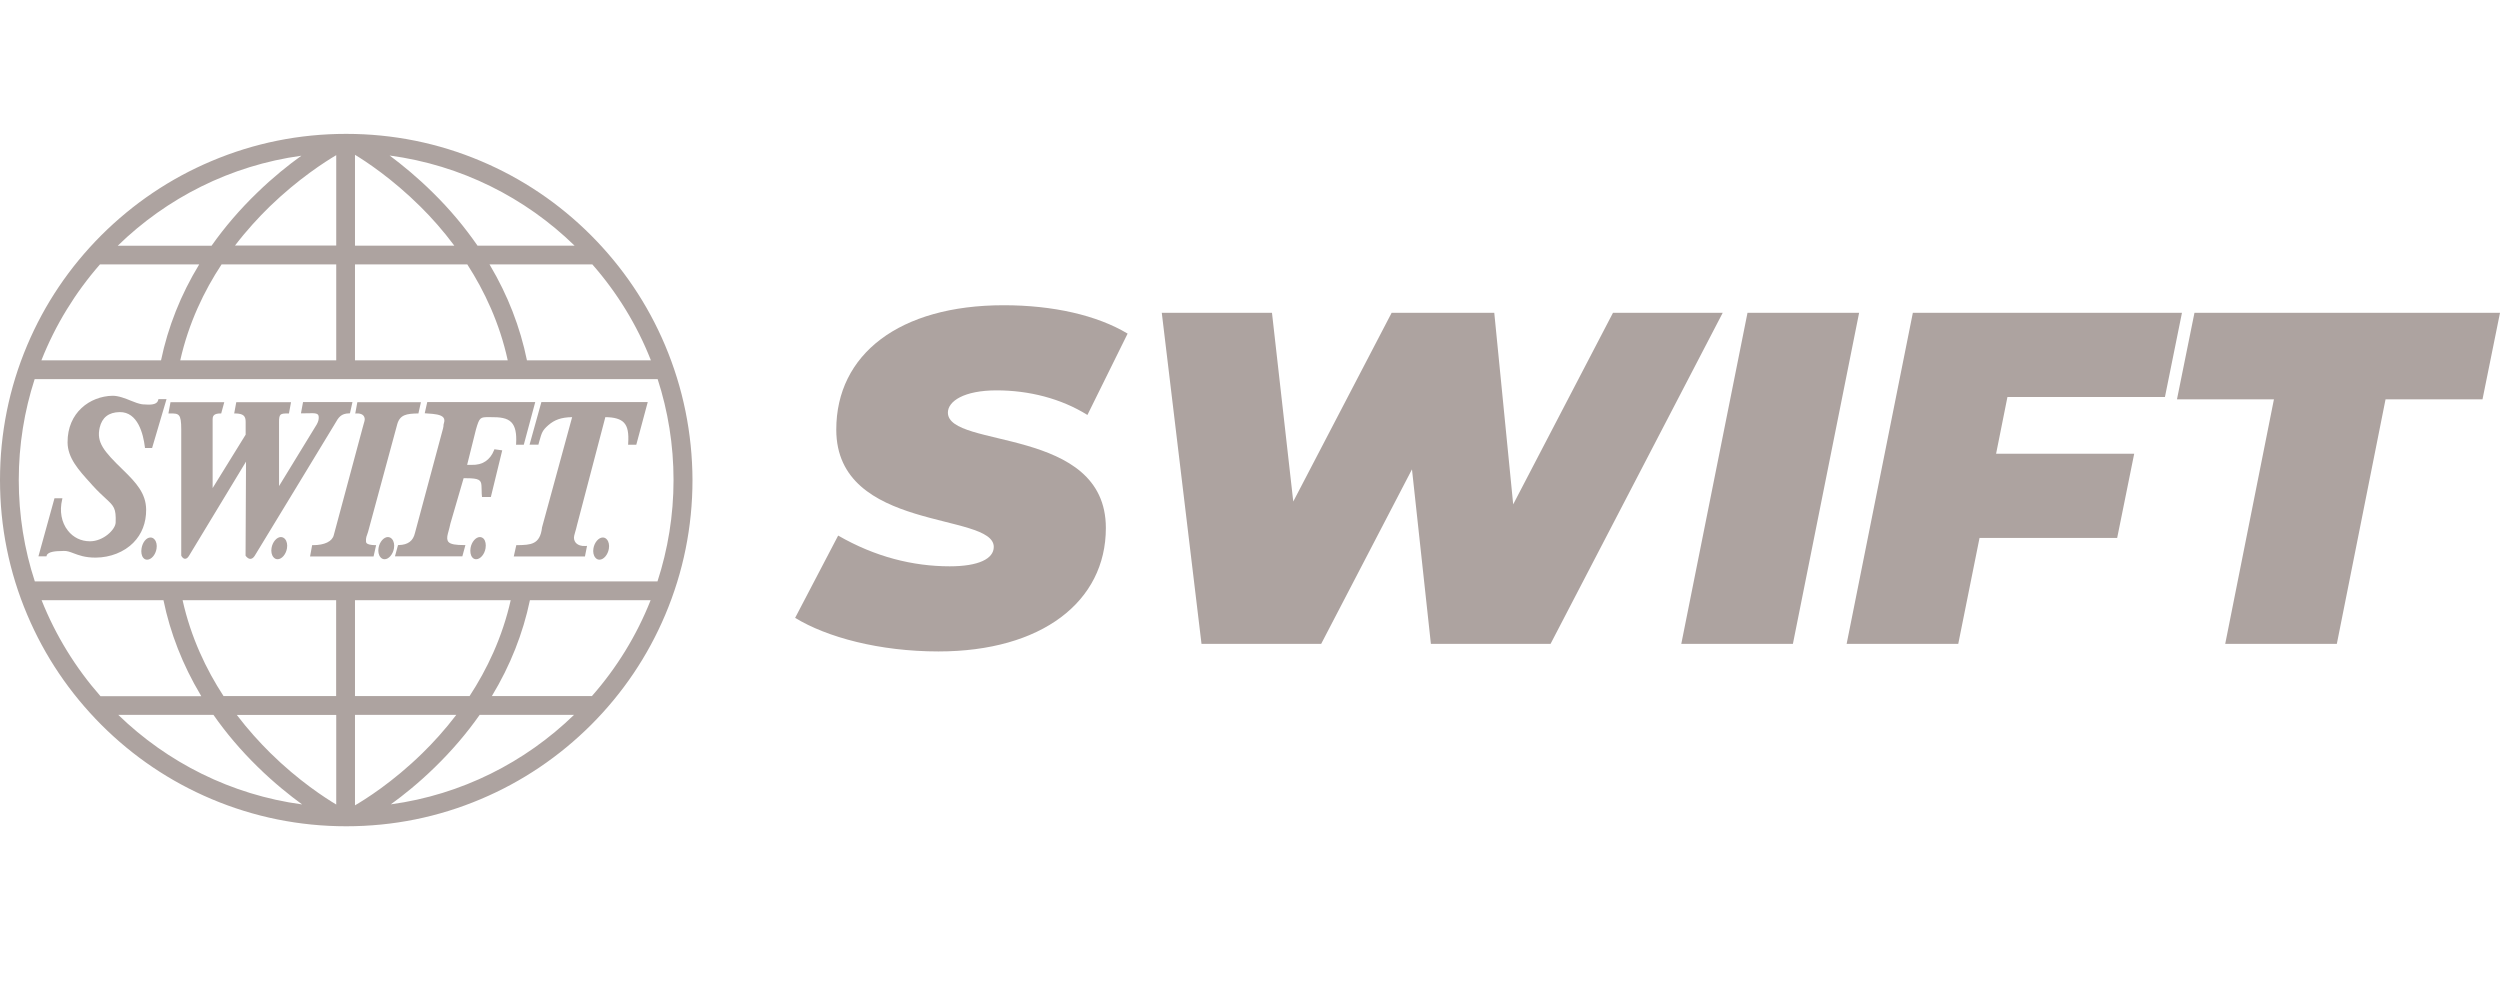
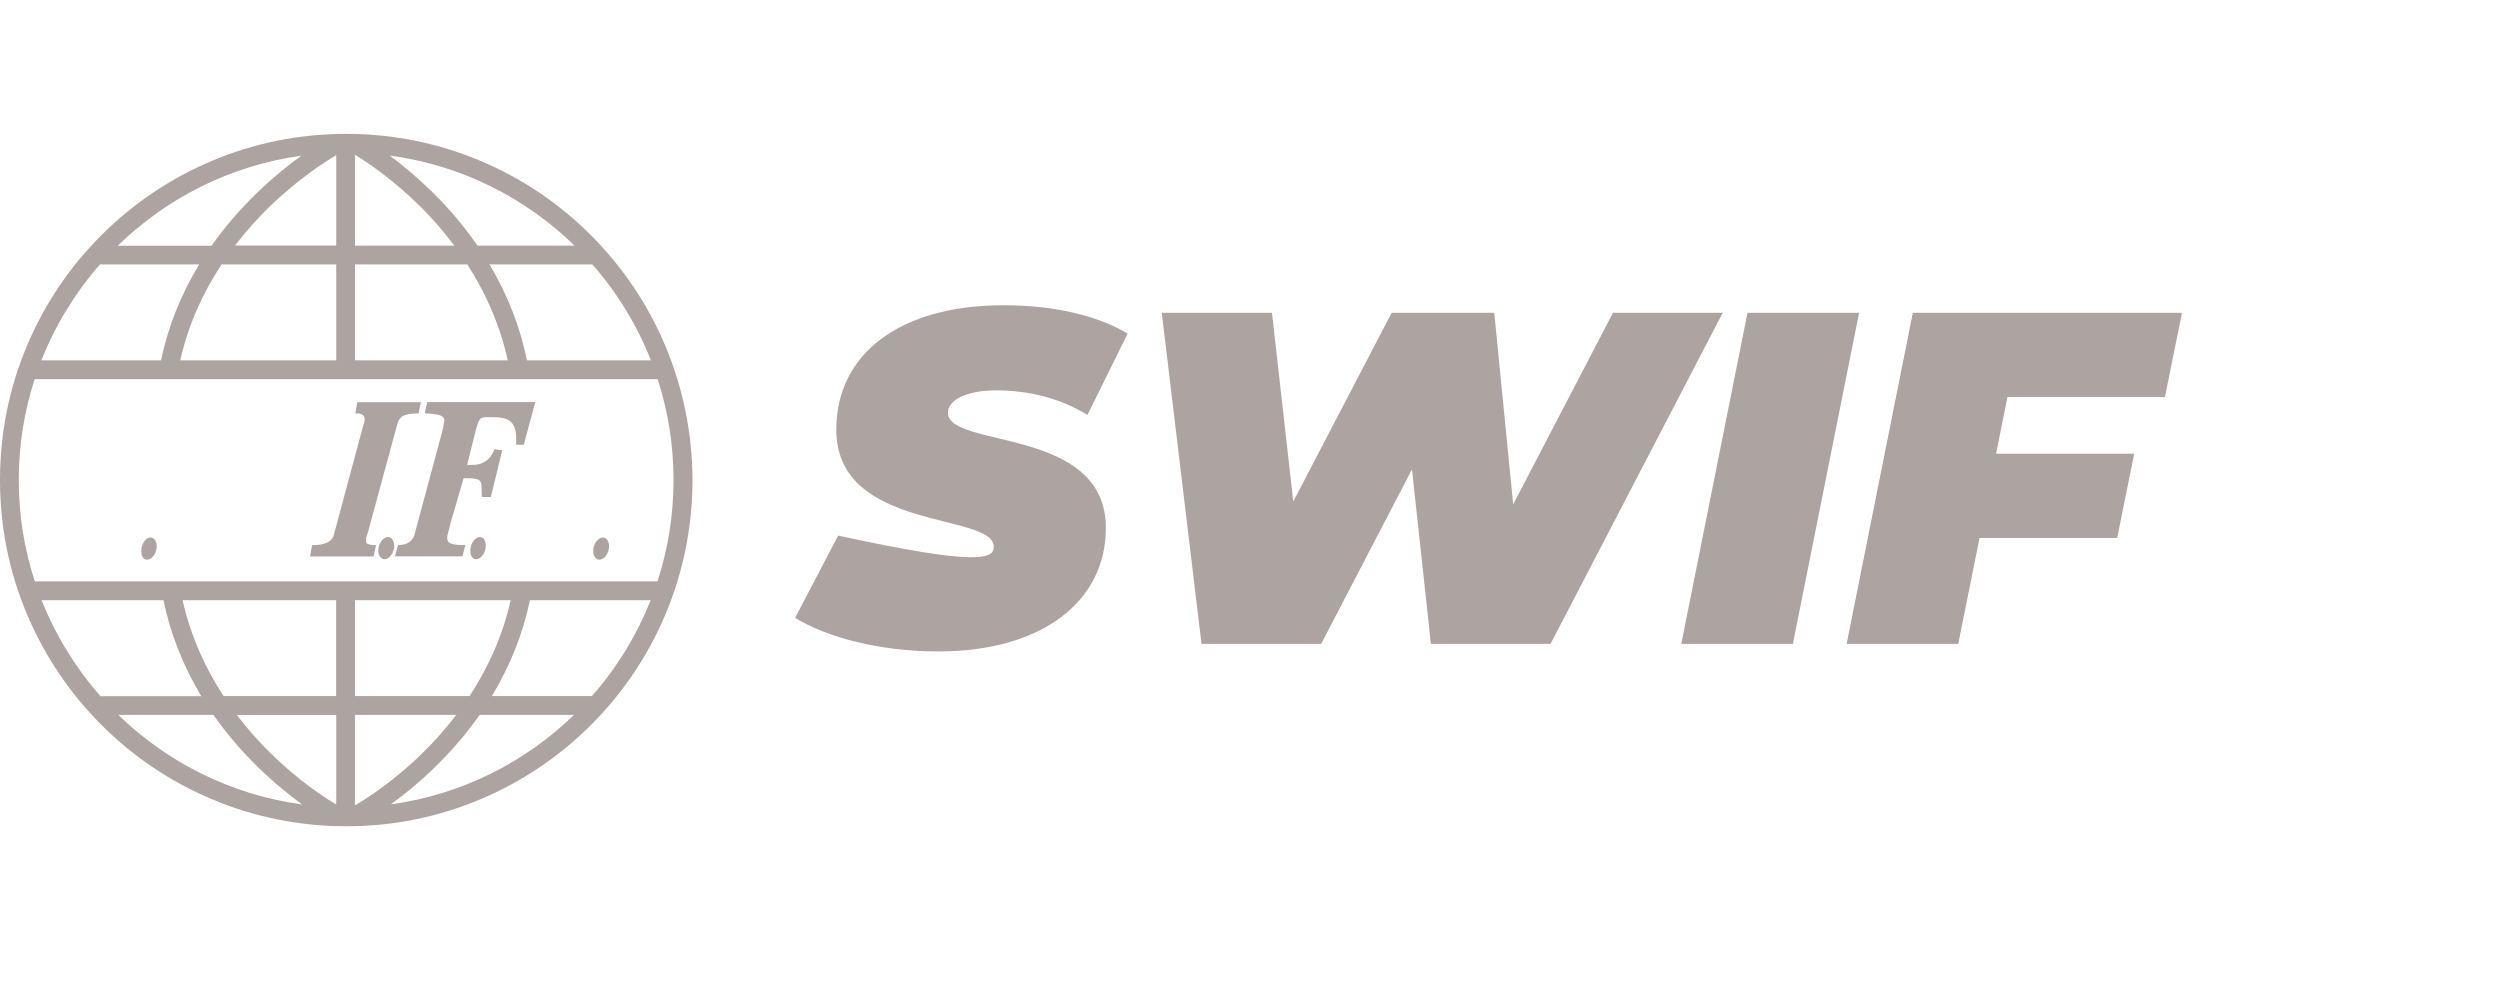
<svg xmlns="http://www.w3.org/2000/svg" width="776" height="310" viewBox="0 0 776 310" fill="none">
  <g clip-path="url(#clip0_1991_2171)">
    <g clip-path="url(#clip1_1991_2171)">
      <path d="M148.974 166.698C147.686 166.698 146.37 168.21 146.062 170.086C145.866 171.262 146.062 172.354 146.594 172.998C146.902 173.39 147.322 173.586 147.798 173.586C149.086 173.586 150.402 172.074 150.71 170.198C150.906 169.022 150.71 167.93 150.178 167.286C149.87 166.922 149.45 166.726 148.974 166.698Z" fill="#ADA3A0" />
-       <path d="M164.375 138.023H167.119L167.175 137.799C167.259 137.491 167.343 137.239 167.399 136.987C168.183 134.215 168.351 133.626 170.172 132.002C172.16 130.266 174.26 129.538 177.592 129.482L168.239 163.729V163.785C167.623 169.078 164.711 169.134 160.679 169.218H160.259L159.475 172.718H181.569L182.213 169.442L181.793 169.47C180.505 169.582 179.384 169.218 178.712 168.462C178.208 167.846 178.04 167.062 178.236 166.25C178.32 165.941 178.404 165.605 178.516 165.213C178.712 164.569 178.936 163.757 179.132 162.889L187.897 129.482C190.782 129.51 192.63 130.07 193.694 131.218C194.814 132.422 195.206 134.355 194.982 137.715L194.954 138.051H197.502L201.058 124.806H168.043L164.375 138.023Z" fill="#ADA3A0" />
      <path d="M151.746 129.482H152.222C155.19 129.454 157.43 129.706 158.747 131.106C159.923 132.338 160.399 134.439 160.203 137.715L160.175 138.051H162.583L166.139 124.806H132.62L131.836 128.278L132.2 128.306C132.424 128.334 132.676 128.334 132.928 128.362C134.72 128.474 136.961 128.642 137.689 129.678C137.969 130.098 138.025 130.658 137.773 131.414C137.661 131.778 137.661 131.918 137.661 132.086C137.661 132.226 137.661 132.394 137.521 132.982L128.812 165.409C128.252 167.902 126.656 169.106 123.799 169.19H123.547L122.595 172.69H143.513L144.465 169.19H144.045C141.581 169.19 139.817 168.994 139.145 168.154C138.753 167.622 138.697 166.81 139.033 165.577L139.173 165.073C139.369 164.345 139.649 163.309 139.817 162.469L143.905 148.44H144.577C144.633 148.44 144.689 148.44 144.745 148.44C148.694 148.44 149.338 149 149.45 150.736C149.478 151.324 149.506 151.856 149.506 152.332C149.506 152.976 149.534 153.536 149.59 153.984L149.618 154.264H152.362L155.89 139.787L153.454 139.451L153.37 139.703C152.138 142.839 149.73 144.407 146.397 144.295H144.997L147.742 133.29C148.834 129.482 149.114 129.482 151.746 129.482Z" fill="#ADA3A0" />
      <path d="M187.113 166.838C185.825 166.838 184.509 168.35 184.201 170.226C184.005 171.346 184.229 172.438 184.789 173.082C185.125 173.503 185.573 173.727 186.077 173.727C187.365 173.727 188.681 172.214 188.99 170.338C189.186 169.218 188.961 168.126 188.401 167.482C188.065 167.062 187.617 166.838 187.113 166.838Z" fill="#ADA3A0" />
      <path d="M113.803 168.602C113.579 168.35 113.579 168.014 113.607 167.482V167.314C113.635 166.866 113.775 166.418 113.971 165.914C114.055 165.662 114.167 165.382 114.251 165.074L123.324 131.611C124.192 128.67 126.292 128.418 129.624 128.334H129.876L130.66 124.834H110.918L110.274 128.362L110.694 128.334C111.255 128.306 113.047 128.334 113.215 129.986C113.243 130.406 113.075 131.023 112.851 131.723C112.767 132.031 112.655 132.367 112.571 132.731L103.61 166.082C103.134 168.07 100.726 169.218 97.169 169.218H96.889L96.245 172.718H115.959L116.743 169.218H116.351C114.979 169.162 114.139 168.966 113.803 168.602Z" fill="#ADA3A0" />
-       <path d="M49.117 124.134C48.865 125.282 47.633 125.73 45.308 125.562C45.14 125.562 45 125.534 44.86 125.534C44.328 125.534 43.796 125.506 42.424 125.058C41.92 124.89 41.332 124.666 40.716 124.414C38.952 123.686 36.739 122.818 34.919 122.846C27.947 122.986 20.918 128.026 20.974 137.323C21.002 142.168 24.446 145.948 28.087 149.952L28.703 150.652C30.383 152.501 31.699 153.705 32.763 154.685C35.367 157.093 36.067 157.737 35.899 162.218C35.815 164.402 32.063 168.014 27.947 168.014C27.947 168.014 27.947 168.014 27.919 168.014C25.174 168.014 22.738 166.838 21.058 164.682C19.07 162.162 18.426 158.661 19.294 155.049L19.378 154.657H16.914L11.929 172.69H14.421L14.477 172.466C14.87 171.122 17.67 171.066 19.154 171.038C19.378 171.038 19.574 171.038 19.742 171.01C20.834 170.954 21.73 171.318 22.85 171.738C24.418 172.326 26.351 173.083 29.627 173.083C29.655 173.083 29.683 173.083 29.711 173.083C34.247 173.055 38.504 171.374 41.388 168.462C44.02 165.802 45.392 162.274 45.364 158.213C45.336 153.173 42.256 149.812 38.252 145.92C32.119 139.983 29.907 137.295 30.943 132.731C31.671 129.595 33.743 127.97 37.132 127.914C42.788 127.83 44.468 134.691 44.972 138.779L45 139.059H47.212L51.693 123.882H49.173L49.117 124.134Z" fill="#ADA3A0" />
      <path d="M46.709 166.838C45.448 166.838 44.244 168.294 43.936 170.226C43.74 171.402 43.936 172.494 44.468 173.138C44.776 173.531 45.196 173.727 45.672 173.727C46.961 173.727 48.277 172.214 48.585 170.338C48.781 169.218 48.557 168.126 47.997 167.482C47.661 167.062 47.212 166.838 46.709 166.838Z" fill="#ADA3A0" />
-       <path d="M108.37 128.306H108.622L109.406 124.806H94.061L93.417 128.306H93.809C94.425 128.306 94.985 128.278 95.489 128.278C98.037 128.194 98.877 128.278 98.933 129.426C98.961 130.21 98.821 130.798 98.345 131.694L86.612 150.876V133.318C86.612 132.338 86.612 131.638 86.612 131.106C86.584 129.818 86.724 129.09 87.06 128.754C87.452 128.362 88.208 128.334 89.412 128.334H89.692L90.336 124.834H73.339L72.695 128.334H73.059C75.467 128.39 76.279 129.062 76.251 130.994V134.915L66.002 151.492V133.178V132.562C66.002 131.946 66.002 131.246 66.002 130.714V130.518C66.002 129.958 65.974 129.314 66.394 128.894C66.758 128.53 67.43 128.334 68.41 128.334H68.662L69.614 124.834H52.925L52.281 128.334H52.785C55.529 128.334 56.257 128.362 56.257 133.318V172.438L56.285 172.494C56.313 172.578 56.705 173.39 57.405 173.446C57.433 173.446 57.461 173.446 57.461 173.446C57.881 173.446 58.301 173.138 58.665 172.522C59.589 171.01 73.311 148.356 76.363 143.287L76.223 172.466L76.279 172.55C76.307 172.578 76.867 173.446 77.679 173.474C78.183 173.474 78.631 173.166 79.023 172.578C80.115 170.87 103.694 131.946 103.946 131.554C105.094 129.51 105.85 128.362 108.37 128.306Z" fill="#ADA3A0" />
-       <path d="M87.2 166.698C85.912 166.698 84.596 168.21 84.288 170.086C84.092 171.206 84.316 172.298 84.876 172.942C85.212 173.362 85.66 173.586 86.164 173.586C87.452 173.586 88.768 172.074 89.076 170.198C89.272 169.078 89.048 167.986 88.488 167.342C88.152 166.922 87.704 166.726 87.2 166.698Z" fill="#ADA3A0" />
      <path d="M120.411 166.698C119.123 166.698 117.807 168.21 117.499 170.086C117.303 171.206 117.527 172.298 118.087 172.942C118.423 173.362 118.871 173.586 119.375 173.586C120.663 173.586 121.979 172.074 122.287 170.198C122.483 169.078 122.259 167.986 121.699 167.342C121.363 166.922 120.915 166.726 120.411 166.698Z" fill="#ADA3A0" />
      <path d="M206.435 107.164C201.031 94.367 193.274 82.886 183.417 73.001C173.56 63.144 162.051 55.388 149.254 49.983C136.009 44.383 121.951 41.554 107.446 41.554C92.941 41.554 78.883 44.383 65.61 50.011C52.813 55.416 41.332 63.172 31.447 73.029C21.59 82.886 13.833 94.395 8.429 107.192C2.828 120.438 0 134.495 0 149C0 163.505 2.828 177.563 8.457 190.836C13.861 203.633 21.618 215.114 31.475 224.999C41.332 234.856 52.841 242.613 65.638 248.017C78.883 253.618 92.969 256.474 107.474 256.474C121.979 256.474 136.037 253.646 149.31 248.017C162.107 242.613 173.588 234.856 183.473 224.999C193.33 215.142 201.087 203.633 206.491 190.836C212.092 177.591 214.948 163.505 214.948 149C214.892 134.495 212.036 120.438 206.435 107.164ZM183.865 82.074C191.538 90.811 197.726 100.864 202.039 111.841H163.563C161.463 101.564 157.627 91.651 152.11 82.354C152.054 82.27 151.998 82.158 151.942 82.074H183.865ZM178.349 76.249H148.218C144.269 70.537 139.705 65.048 134.524 59.952C129.568 55.023 124.808 51.159 120.943 48.275C143.121 51.243 163.059 61.352 178.349 76.249ZM110.19 48.051C113.439 50.011 121.727 55.416 130.576 64.208C133.908 67.513 137.521 71.545 141.021 76.249H110.19V48.051ZM110.19 82.074H145.053C150.374 90.335 155.078 100.276 157.599 111.841H110.19V82.074ZM72.919 76.249C76.559 71.489 80.311 67.429 83.728 64.096C92.605 55.499 100.949 50.179 104.366 48.163V76.221H72.919V76.249ZM104.366 82.074V111.841H55.949C58.553 100.276 63.342 90.307 68.774 82.074H104.366ZM93.557 48.331C89.608 51.159 84.82 54.967 79.835 59.812C74.487 64.964 69.754 70.481 65.666 76.277H36.543C51.749 61.464 71.519 51.355 93.557 48.331ZM31.027 82.074H61.83C56.117 91.455 52.141 101.48 49.985 111.841H12.853C17.194 100.864 23.382 90.811 31.027 82.074ZM31.167 216.066C23.494 207.33 17.278 197.277 12.909 186.3H50.741C52.841 196.521 56.705 206.377 62.222 215.646C62.306 215.786 62.39 215.926 62.474 216.094H31.167V216.066ZM36.711 221.891H66.254C70.203 227.547 74.767 232.924 79.919 237.964C85.072 243.033 90.028 246.953 93.781 249.697C71.771 246.729 51.945 236.676 36.711 221.891ZM104.366 249.725C101.089 247.765 92.717 242.417 83.868 233.68C80.591 230.432 77.007 226.511 73.507 221.919H104.366V249.725ZM104.366 216.066H69.39C64.014 207.834 59.254 197.865 56.677 186.3H104.338V216.066H104.366ZM141.637 221.891C138.081 226.567 134.412 230.572 131.08 233.82C121.811 242.893 113.13 248.269 110.19 249.977V221.891H141.637ZM110.19 216.066V186.3H158.523C155.918 197.893 151.13 207.834 145.753 216.066H110.19ZM121.307 249.669C125.228 246.841 130.016 243.005 135.001 238.132C140.237 233.036 144.885 227.603 148.89 221.891H178.18C163.003 236.62 143.261 246.673 121.307 249.669ZM183.725 216.066H152.67C152.698 216.01 152.726 215.982 152.754 215.926C158.383 206.601 162.331 196.633 164.487 186.3H201.955C197.614 197.277 191.398 207.358 183.725 216.066ZM204.083 180.475H10.809C7.561 170.562 5.825 159.977 5.825 149C5.825 138.079 7.561 127.55 10.753 117.693H204.139C207.331 127.55 209.067 138.079 209.067 149C209.067 159.977 207.303 170.562 204.083 180.475Z" fill="#ADA3A0" />
    </g>
-     <path d="M690.705 199.859L705.826 123.96H675.73L681.162 97.094H776L770.568 123.96H740.473L725.351 199.859H690.705Z" fill="#ADA3A0" />
    <path d="M671.996 123.226H623.109L619.586 140.843H662.454L657.169 166.975H614.448L607.841 199.859H573.195L593.748 97.094H677.281L671.996 123.226Z" fill="#ADA3A0" />
    <path d="M521.87 199.859L542.423 97.094H577.069L556.516 199.859H521.87Z" fill="#ADA3A0" />
    <path d="M500.67 97.094H534.729L481.291 199.859H444.149L438.277 145.687L410.09 199.859H372.948L360.616 97.094H394.822L401.428 155.67L431.964 97.094H463.821L469.694 156.551L500.67 97.094Z" fill="#ADA3A0" />
-     <path d="M291.289 202.208C272.938 202.208 256.643 197.804 246.807 191.785L260.166 166.24C271.617 172.847 283.362 175.783 294.813 175.783C303.768 175.783 308.466 173.434 308.466 169.764C308.466 158.9 259.579 165.213 259.579 133.355C259.579 110.013 279.104 94.745 311.549 94.745C326.817 94.745 340.47 97.828 350.012 103.554L337.534 128.804C329.312 123.666 319.329 121.17 309.347 121.17C299.217 121.17 294.225 124.547 294.225 128.07C294.225 139.375 343.259 132.181 343.259 163.891C343.259 186.793 323.293 202.208 291.289 202.208Z" fill="#ADA3A0" />
+     <path d="M291.289 202.208C272.938 202.208 256.643 197.804 246.807 191.785L260.166 166.24C303.768 175.783 308.466 173.434 308.466 169.764C308.466 158.9 259.579 165.213 259.579 133.355C259.579 110.013 279.104 94.745 311.549 94.745C326.817 94.745 340.47 97.828 350.012 103.554L337.534 128.804C329.312 123.666 319.329 121.17 309.347 121.17C299.217 121.17 294.225 124.547 294.225 128.07C294.225 139.375 343.259 132.181 343.259 163.891C343.259 186.793 323.293 202.208 291.289 202.208Z" fill="#ADA3A0" />
  </g>
  <defs>
    <clipPath id="clip0_1991_2171">
      <rect width="776" height="310" fill="white" />
    </clipPath>
    <clipPath id="clip1_1991_2171">
      <rect width="214.892" height="214.892" fill="white" transform="translate(0 41.554)" />
    </clipPath>
  </defs>
</svg>